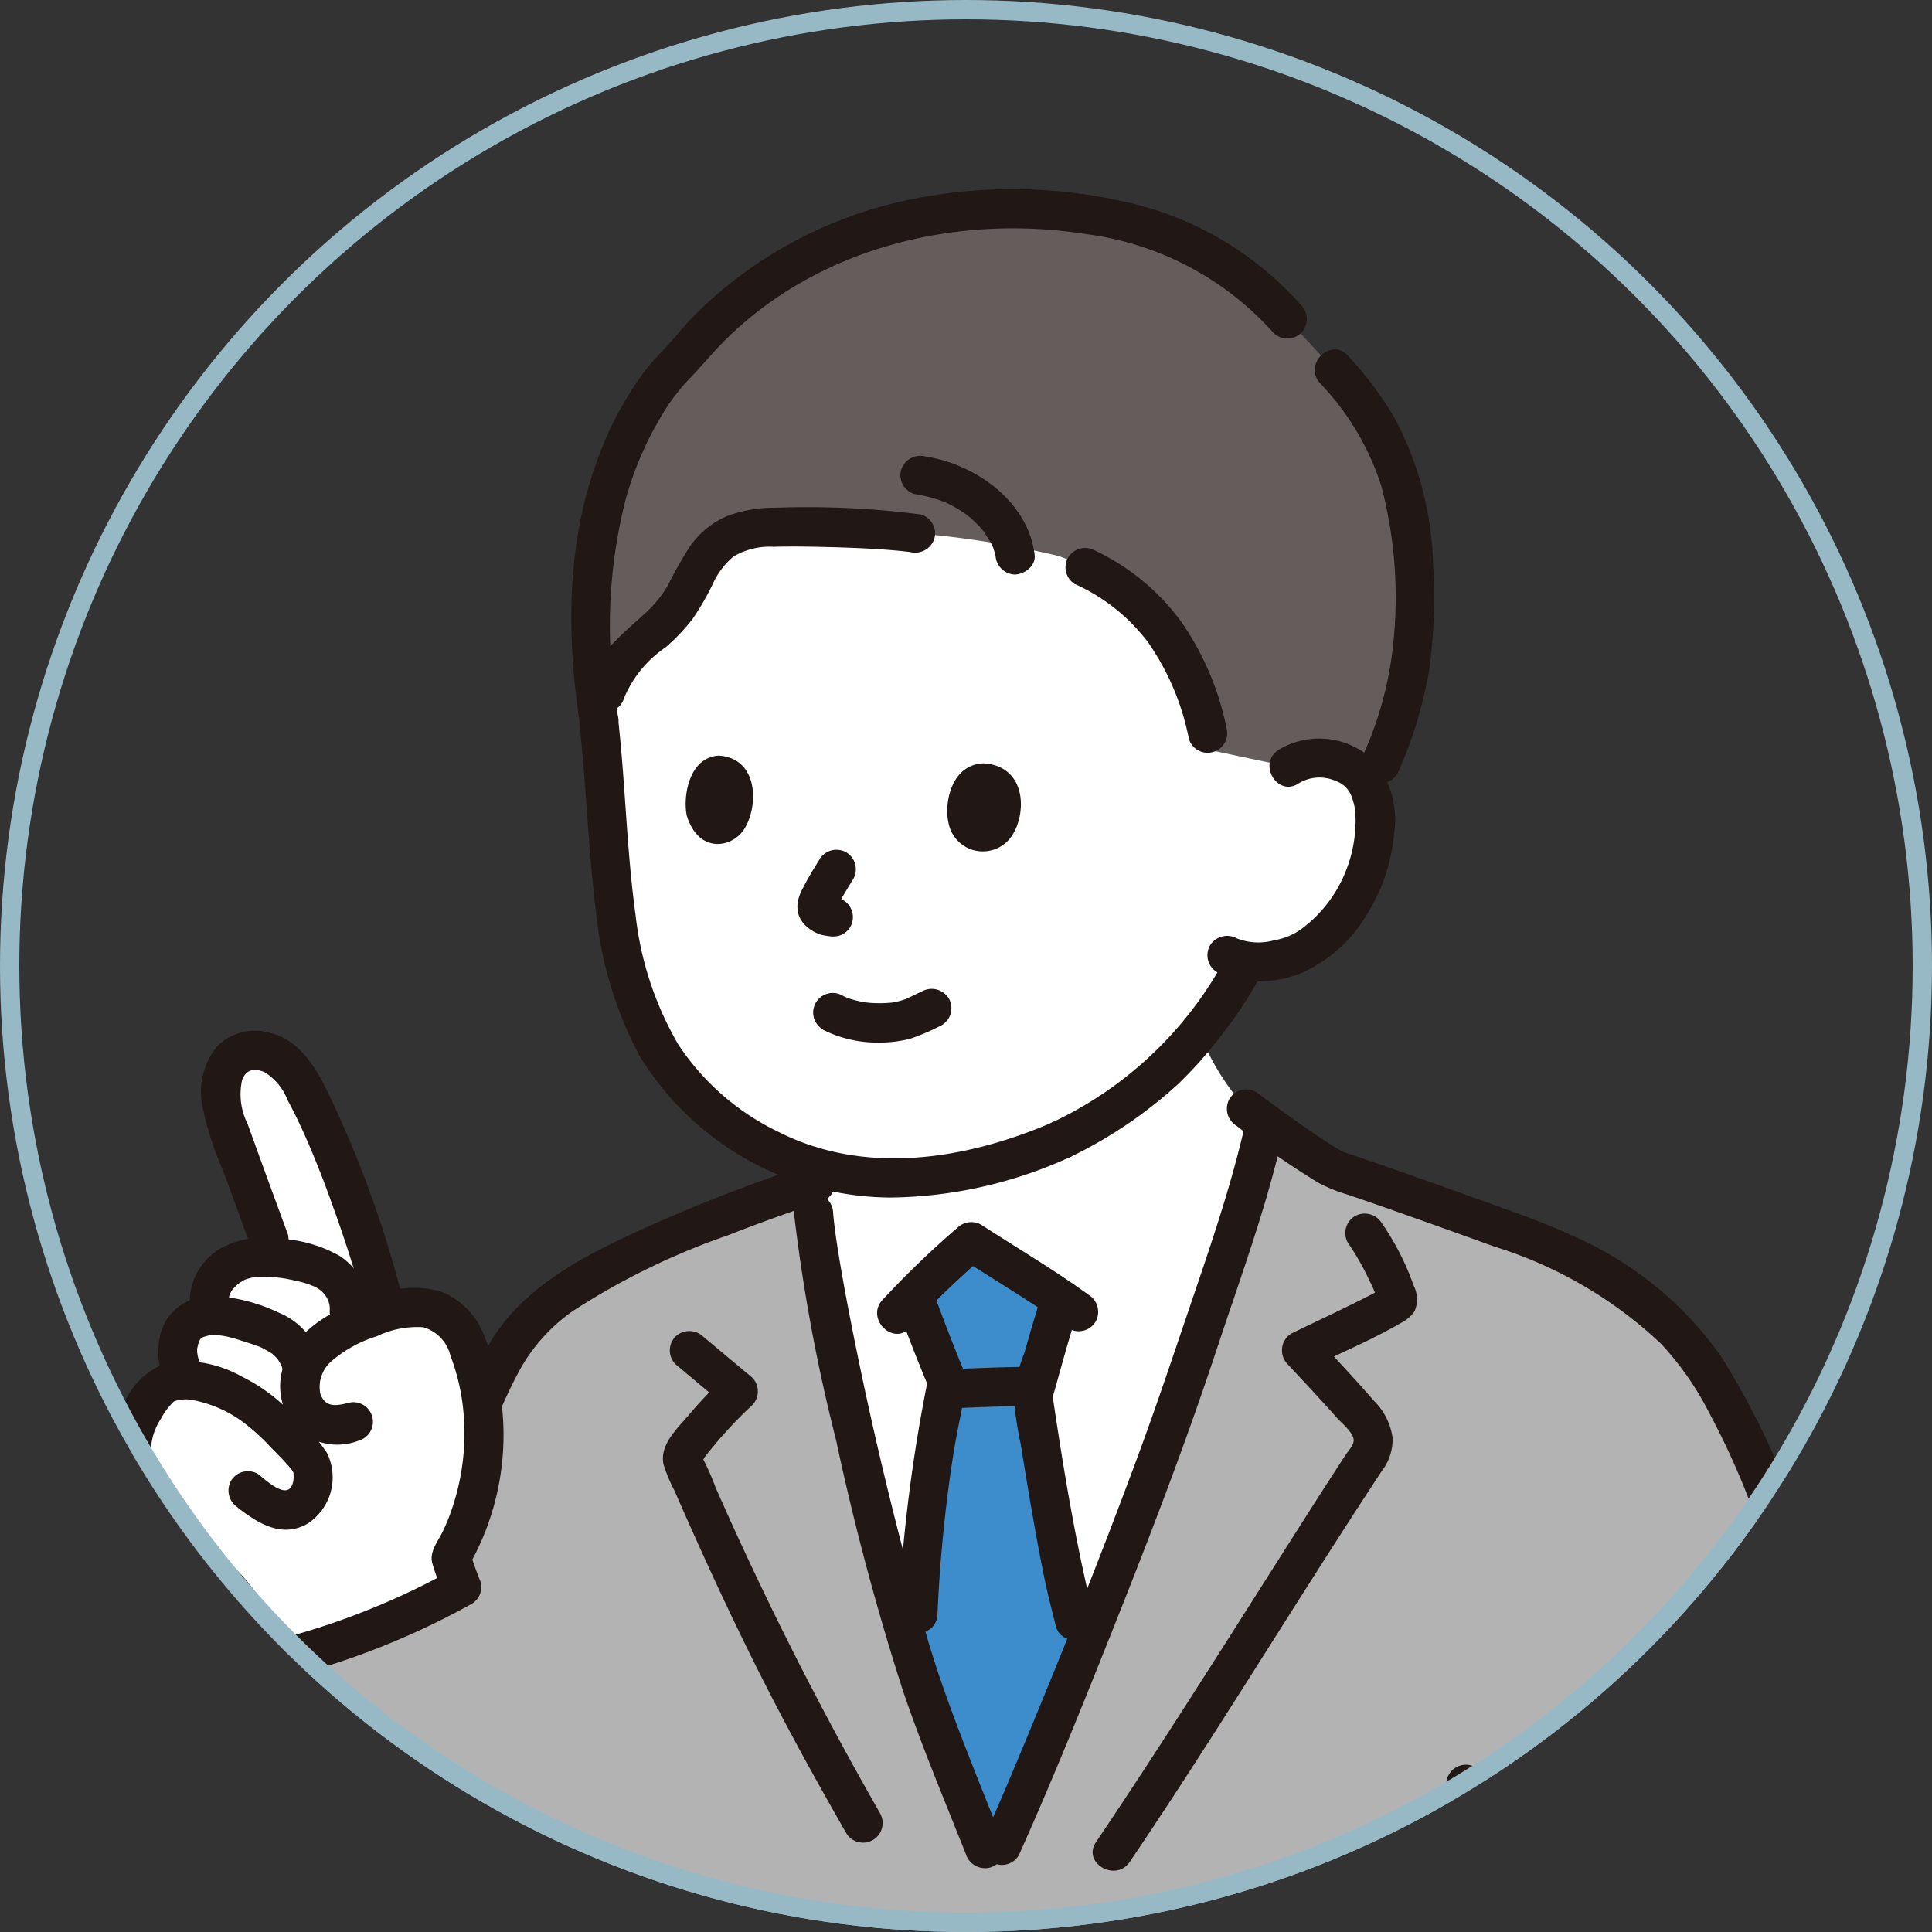
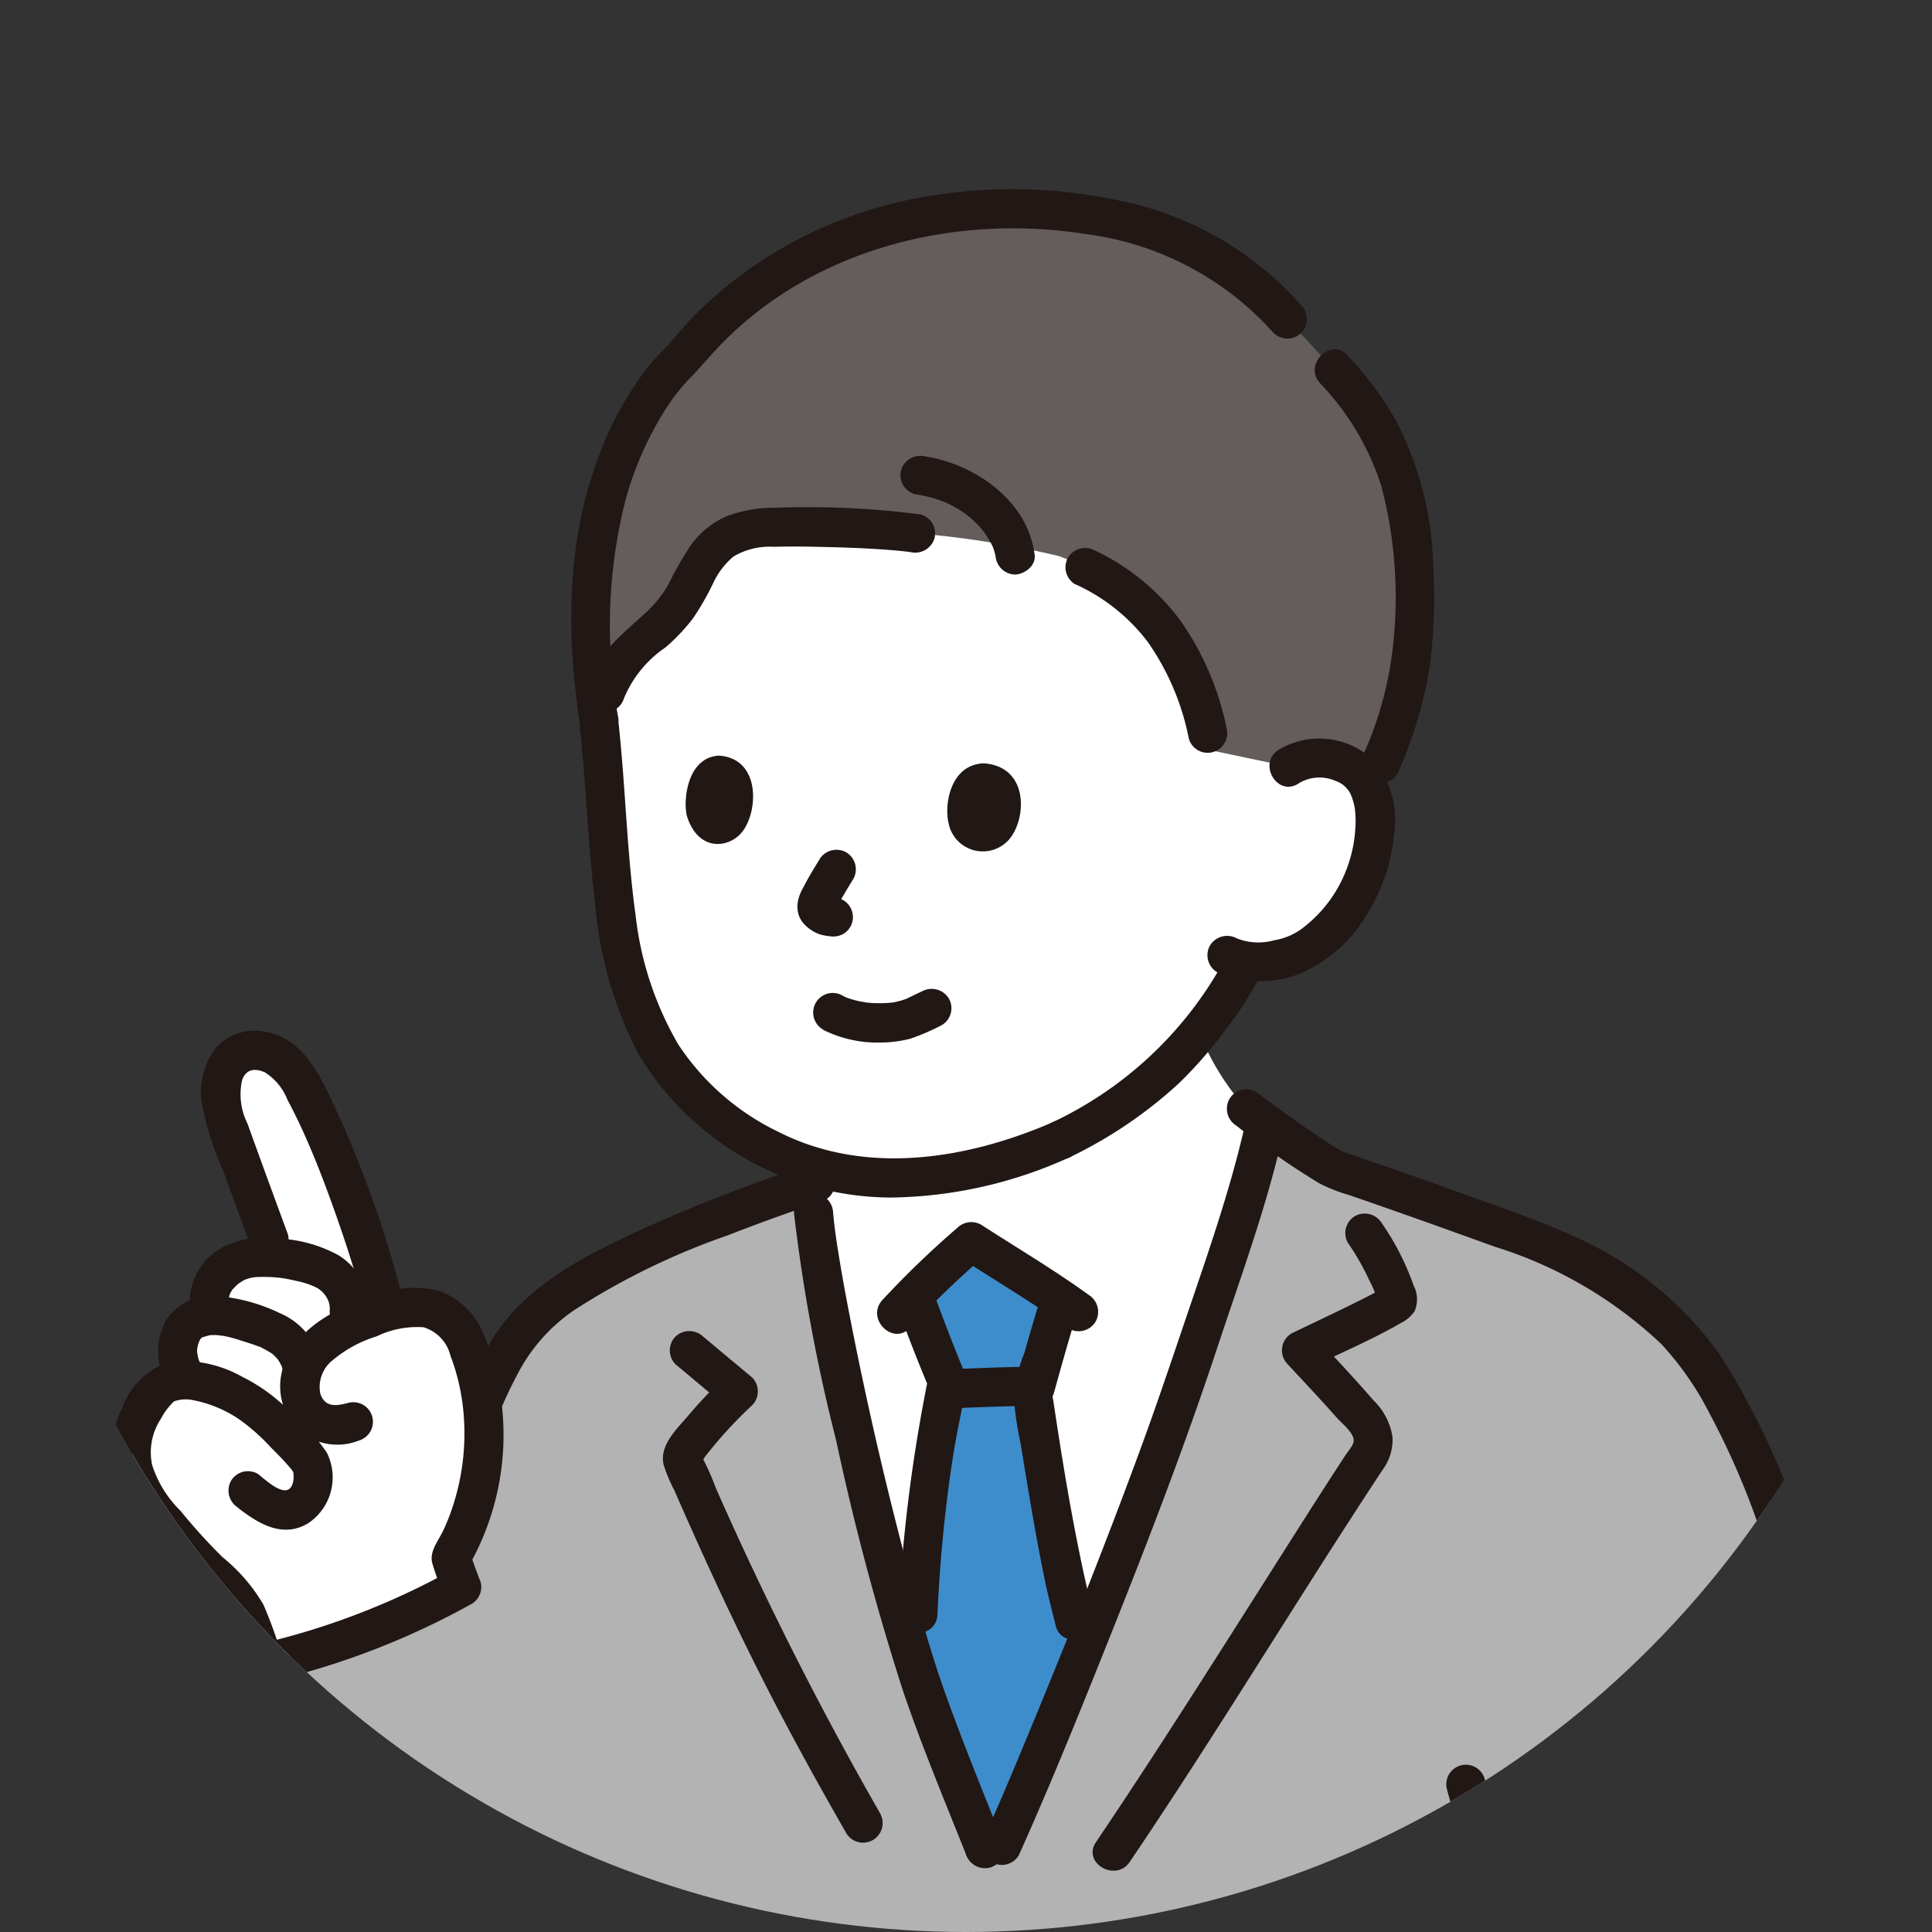
<svg xmlns="http://www.w3.org/2000/svg" width="100" height="100" viewBox="0 0 100 100">
  <rect x="0" y="0" width="100" height="100" fill="#333333" stroke="none" />
  <defs>
    <clipPath id="clip-path">
      <circle id="楕円形_480" data-name="楕円形 480" cx="50" cy="50" r="50" transform="translate(593 1096)" fill="none" stroke="#97b9c6" stroke-width="1" />
    </clipPath>
  </defs>
  <g id="グループ_11033" data-name="グループ 11033" transform="translate(-593 -1096)">
    <g id="マスクグループ_1103" data-name="マスクグループ 1103" clip-path="url(#clip-path)">
      <g id="_17015_color" data-name="17015_color" transform="translate(570.357 1105.793)">
        <path id="パス_46815" data-name="パス 46815" d="M155.561,70.519a26.425,26.425,0,0,1-5.467,1.714,19.945,19.945,0,0,1-1.983.224,14.509,14.509,0,0,1-10.981-3.725c-3.1-2.665-4.369-6.777-4.752-11.3-.221-2.607-.4-5.439-.7-8.273,0,0-2.81-12.295,16.319-12.295S167.343,51.2,167.343,51.2a2.864,2.864,0,0,1,2.079-.4,2.587,2.587,0,0,1,2.11,1.534,6.984,6.984,0,0,1-.513,5.134,7.5,7.5,0,0,1-2.916,3.263,5.458,5.458,0,0,1-2.964.534l-.23.449c-.341.668-1.139,1.833-1.139,1.833a24,24,0,0,1-2.75,3.268,23.152,23.152,0,0,1-5.461,3.707" transform="translate(-78.01 -21.311)" fill="#fff" />
        <path id="パス_46816" data-name="パス 46816" d="M170.518,109.153a26.424,26.424,0,0,1-5.467,1.714,19.947,19.947,0,0,1-1.983.224,15.106,15.106,0,0,1-5.642-.638l-.018-.006c.169,1.362.309,2.484.309,2.484.413,4.695,3.835,19.7,5.915,25.341.591,1.6,1.044,2.78,1.536,4.029.409,1.039.844,2.126,1.408,3.544l.894-.173c.428-.954,1.055-2.411,1.8-4.187,2.474-5.907,6.239-15.339,8.263-21.52a112.709,112.709,0,0,0,3.577-11.692c-.578-.422-.983-.725-.983-.725a13.062,13.062,0,0,1-2.4-3.847c-.4.392-.938.928-1.308,1.3q-.211.223-.436.443a23.152,23.152,0,0,1-5.461,3.707" transform="translate(-92.967 -59.944)" fill="#fff" />
        <path id="パス_46817" data-name="パス 46817" d="M174.118,160.523c-1.239-3.122-1.864-4.642-2.944-7.573-.193-.525-.4-1.13-.611-1.8a75.86,75.86,0,0,1,.86-10.655c.171-1.276.5-2.778.766-4.148-.449-1.072-1.214-3.02-1.635-4.207l-.1-.271c.983-1.013,1.857-1.8,2.971-2.771,1.086.709,2.987,1.854,4.634,2.979-.506,1.561-1.005,3.388-1.44,4.953.017.519,1.325,8.346,1.734,9.992l.7,2.823.13.522c-1.743,4.333-3.341,8.119-4.177,9.983Z" transform="translate(-100.51 -74.625)" fill="#3d8dcc" />
        <path id="パス_46818" data-name="パス 46818" d="M92.893,156.969c-1.587-4.187-2.966-8.819-4.174-13.058L100.161,130.9a27.724,27.724,0,0,1,2.11-4.684,10.953,10.953,0,0,1,3.314-3.186c3.061-1.941,8.576-4.076,12.3-5.317.073.851.127,1.472.127,1.472.413,4.695,3.835,19.7,5.915,25.341,1.08,2.931,1.7,4.45,2.944,7.573l.894-.173c1.852-4.124,7.43-17.668,10.063-25.707a111.354,111.354,0,0,0,3.572-11.695A29.4,29.4,0,0,0,145.162,117c2.8.933,6.372,2.227,9.178,3.241a20.8,20.8,0,0,1,8.444,5.186c2.164,2.269,4.325,6.979,5.915,11.967,3.4,10.666,5.621,21.989,5.62,27.081a24.53,24.53,0,0,1-.779,5.434,11.538,11.538,0,0,1-4.325,6.4c-4.044,3.024-10.549,5.555-14.089,6.728H126.278Z" transform="translate(-53.261 -66.198)" fill="#b3b3b3" />
        <path id="パス_46819" data-name="パス 46819" d="M202.432,273.8l-20.032-.91c1.632,5.2,3.176,10.127,4.243,13.535a2.379,2.379,0,0,1-1.176,2.824l-.239.124.341-.142c5.1-2.127,21.607-9.462,24.737-10.9l-1.927-5.573A13.671,13.671,0,0,1,202.432,273.8Z" transform="translate(-107.413 -157.665)" fill="#fff" />
        <path id="パス_46820" data-name="パス 46820" d="M197.434,262.913c-1.753,1.409-3.076,3.32-4.891,5.212-.261.272-1.329.984-2.152.349a1.871,1.871,0,0,1-.424-1.9c1.067-2.332,1.5-3.038,2.3-4.671-.966,1.018-1.719,1.871-2.864,3.027l-1.166,1.178-1.465,1.481-2.158,2.306c-1.194-3.813-2.727-8.7-4.275-13.631a38.6,38.6,0,0,1,4.344-5.24A7.73,7.73,0,0,1,189,249a10.645,10.645,0,0,1,2,.068q1.9.195,3.79.5c2.288.365,4.85.792,6.682-.756,2.371,2.1,4.524,6.241,5.713,10.107a9.363,9.363,0,0,0-1.23.717c-.265.181-1.116.935-1.4,1.088a19.41,19.41,0,0,1-6.983,2.158" transform="translate(-106.22 -143.82)" fill="#fff" />
        <path id="パス_46821" data-name="パス 46821" d="M284.978,254.275q3.188,0,6.377-.011l10.078-.016q1.278,0,2.556,0a1.013,1.013,0,0,0,0-2.025q-3.3,0-6.592.01l-10.019.016q-1.2,0-2.4,0A1.013,1.013,0,0,0,284.978,254.275Z" transform="translate(-166.142 -145.794)" fill="#211715" />
-         <path id="パス_46822" data-name="パス 46822" d="M5.665,254.28c3.41,0,6.82-.02,10.23-.029.58,0,1.16,0,1.74,0a1.013,1.013,0,0,0,0-2.025c-3.468,0-6.935.019-10.4.029-.522,0-1.045,0-1.567,0a1.013,1.013,0,0,0,0,2.025Z" transform="translate(-4.687 -145.795)" fill="#211715" />
        <path id="パス_46823" data-name="パス 46823" d="M224.843,181.645a71.78,71.78,0,0,0,8.6-3.471c3.074-1.485,6.352-3.233,8.439-6.014a16.335,16.335,0,0,0,2.76-8.118,29.747,29.747,0,0,0-.351-7.466,132.217,132.217,0,0,0-5.2-21.913,41.147,41.147,0,0,0-4.66-10.428,18.387,18.387,0,0,0-7.73-6.262c-1.652-.754-3.376-1.34-5.081-1.954-1.795-.646-3.591-1.287-5.4-1.906-.4-.136-.793-.276-1.193-.405-.237-.076-.171-.081-.059-.011-.077-.049-.169-.084-.249-.13-.422-.233-.822-.506-1.22-.774-.89-.6-1.761-1.232-2.626-1.869l-.5-.37a1.018,1.018,0,0,0-1.385.363,1.036,1.036,0,0,0,.363,1.385,43.78,43.78,0,0,0,4.249,2.957,8.3,8.3,0,0,0,1.515.611q1.255.426,2.5.867c1.706.6,3.409,1.213,5.109,1.827a22.073,22.073,0,0,1,8.6,5.019,15.641,15.641,0,0,1,2.49,3.563,40.528,40.528,0,0,1,2.236,4.948,108.366,108.366,0,0,1,3.488,11.449c.9,3.5,1.7,7.025,2.321,10.583.862,4.917,1.564,10.109-.478,14.845-1.3,3.011-3.972,4.791-6.751,6.315a61.078,61.078,0,0,1-8.611,3.809q-.855.309-1.719.6c-1.231.409-.7,2.365.538,1.953Z" transform="translate(-122.711 -63.827)" fill="#211715" />
        <path id="パス_46824" data-name="パス 46824" d="M230.568,234.95c2.079-.881,4.077-1.909,6.107-2.893a1.018,1.018,0,0,0,.363-1.385,1.038,1.038,0,0,0-1.385-.363c-2.03.983-4.028,2.011-6.107,2.892a1.016,1.016,0,0,0-.363,1.386A1.045,1.045,0,0,0,230.568,234.95Z" transform="translate(-134.376 -133.054)" fill="#211715" />
        <path id="パス_46825" data-name="パス 46825" d="M235.782,194.548l3.088,11.3a1.013,1.013,0,0,0,1.953-.538l-3.088-11.3A1.013,1.013,0,0,0,235.782,194.548Z" transform="translate(-138.247 -111.732)" fill="#211715" />
        <path id="パス_46826" data-name="パス 46826" d="M200.815,247.068c-1.439.918-3.225.714-4.833.468a44.556,44.556,0,0,0-6.041-.729c-4.113-.057-6.813,3.223-9.048,6.231a1.019,1.019,0,0,0,.363,1.385,1.036,1.036,0,0,0,1.385-.363,17.265,17.265,0,0,1,3.609-3.96,6.987,6.987,0,0,1,2.241-1.1,7.391,7.391,0,0,1,2.652-.084c1.879.186,3.732.539,5.606.755a7.668,7.668,0,0,0,5.088-.851c1.1-.7.081-2.453-1.022-1.749Z" transform="translate(-106.463 -142.665)" fill="#211715" />
        <path id="パス_46827" data-name="パス 46827" d="M186.586,264.494l-3.1,3.071A1.013,1.013,0,1,0,184.921,269l3.1-3.07a1.013,1.013,0,0,0-1.432-1.433Z" transform="translate(-107.871 -152.718)" fill="#211715" />
        <path id="パス_46828" data-name="パス 46828" d="M189.547,276.278c1.561-1.825,3.273-3.522,4.979-5.21a1.013,1.013,0,1,0-1.432-1.432c-1.708,1.688-3.418,3.385-4.979,5.21a1.013,1.013,0,1,0,1.432,1.432Z" transform="translate(-110.545 -155.69)" fill="#211715" />
-         <path id="パス_46829" data-name="パス 46829" d="M194.908,283.559c1.15-1.163,2.315-2.313,3.444-3.5,1-1.046,1.963-2.12,2.979-3.149a1.013,1.013,0,0,0-1.432-1.432c-1.015,1.029-1.983,2.1-2.979,3.149-1.128,1.184-2.293,2.334-3.444,3.5a1.013,1.013,0,1,0,1.432,1.432Z" transform="translate(-113.644 -159.069)" fill="#211715" />
        <path id="パス_46830" data-name="パス 46830" d="M219.807,276.339a22.116,22.116,0,0,0,6.011-1.577,9.339,9.339,0,0,0,2.254-1.3c.139-.112.276-.227.415-.34l.2-.166c.13-.1-.113.08-.016.014a10.755,10.755,0,0,1,1.262-.739,1.013,1.013,0,1,0-1.022-1.749,10.5,10.5,0,0,0-1.949,1.282,7.287,7.287,0,0,1-.6.476,9.4,9.4,0,0,1-1.236.625,18.722,18.722,0,0,1-5.317,1.446,1.046,1.046,0,0,0-1.013,1.013,1.018,1.018,0,0,0,1.013,1.013Z" transform="translate(-128.452 -156.272)" fill="#211715" />
        <path id="パス_46831" data-name="パス 46831" d="M227.18,247.191a14.6,14.6,0,0,1,3.765,4.964,28.914,28.914,0,0,1,2.532,6.751c.3,1.266,2.256.731,1.953-.538a31.026,31.026,0,0,0-2.816-7.384,16.359,16.359,0,0,0-4.412-5.542,1.019,1.019,0,0,0-1.385.363,1.037,1.037,0,0,0,.363,1.386Z" transform="translate(-133.012 -141.797)" fill="#211715" />
        <path id="パス_46832" data-name="パス 46832" d="M202.752,279.431c-.414.827-.844,1.646-1.249,2.475a17.263,17.263,0,0,0-.857,1.85,2.935,2.935,0,0,0-.014,1.646,2.313,2.313,0,0,0,3.165,1.565,8.225,8.225,0,0,0,2.847-2.62,25.823,25.823,0,0,1,3.176-3.3,1.02,1.02,0,0,0,0-1.432,1.037,1.037,0,0,0-1.435,0c-1.866,1.519-3.228,3.526-4.907,5.228-.027.027-.171.137-.057.055s-.132.078-.16.094c-.047.027-.241.113-.092.056-.059.023-.3.092-.246.084a.247.247,0,0,1-.257-.046c.1.057-.057-.1.034.042a1.506,1.506,0,0,1-.089-.157c.047.093.019.065,0-.016s-.049-.181-.065-.273c.033.192.007-.072,0-.137,0-.042.008-.084,0-.127,0,.022-.05.169-.011.075.013-.031.013-.072.024-.1.05-.149-.046.091.032-.075.224-.477.445-.955.675-1.429.4-.815.82-1.618,1.226-2.428a1.038,1.038,0,0,0-.363-1.386,1.022,1.022,0,0,0-1.385.363Z" transform="translate(-117.888 -161.239)" fill="#211715" />
        <path id="パス_46833" data-name="パス 46833" d="M188.8,296.465c3.3-1.38,6.579-2.827,9.856-4.27q5.676-2.5,11.337-5.026c1.266-.565,2.528-1.128,3.787-1.706a1.021,1.021,0,0,0,.363-1.386,1.036,1.036,0,0,0-1.386-.363c-6.6,3.032-13.269,5.938-19.932,8.838q-1.339.582-2.679,1.16l-1.122.48-.321.136-.442.185a1.046,1.046,0,0,0-.707,1.246A1.019,1.019,0,0,0,188.8,296.465Z" transform="translate(-110.375 -163.924)" fill="#211715" />
        <path id="パス_46834" data-name="パス 46834" d="M28.921,216.316c12.992.216,42.648.283,53.237.354a3.709,3.709,0,0,1,3.514,2.591c2.52,7.969,8.186,26.01,10.852,34.539a2.377,2.377,0,0,1-2.279,3.087c-11.475-.042-42.39-.151-54.277-.392a2.371,2.371,0,0,1-2.221-1.672c-2.344-7.58-8.363-26.681-11.136-35.407a2.379,2.379,0,0,1,2.309-3.1Z" transform="translate(-17.296 -125.04)" fill="#fff" />
        <path id="パス_46835" data-name="パス 46835" d="M27.549,215.939c6.068.1,12.136.139,18.2.178q10.633.068,21.267.108l8.945.042,3.494.019c1.295.008,2.625-.07,3.481,1.106a6.323,6.323,0,0,1,.74,1.874l.6,1.89q.711,2.256,1.422,4.512,1.651,5.242,3.3,10.486,1.623,5.166,3.243,10.334.683,2.179,1.365,4.359c.327,1.047,1.288,2.862-.137,3.514a3.949,3.949,0,0,1-1.615.122l-1.677-.006-3.87-.015q-4.626-.018-9.252-.039Q66.528,254.376,56,254.3c-5.692-.044-11.386-.087-17.077-.2a1.524,1.524,0,0,1-1.526-.8,13.567,13.567,0,0,1-.506-1.613q-.609-1.963-1.224-3.924-1.531-4.9-3.074-9.8-3.028-9.628-6.076-19.25a3.166,3.166,0,0,1-.327-1.789,1.387,1.387,0,0,1,1.355-.985,1.013,1.013,0,0,0,0-2.025,3.432,3.432,0,0,0-3.357,4.1,19.9,19.9,0,0,0,.6,1.949l.663,2.092q1.584,5,3.161,10.006,3.125,9.913,6.223,19.835c.464,1.5.78,3.149,2.347,3.887,1.184.558,2.76.362,4.047.382q4.333.068,8.666.1,10.7.1,21.408.15,9.48.049,18.961.082l1.709.006a5.57,5.57,0,0,0,2.144-.237,3.434,3.434,0,0,0,2.017-2.194,4.308,4.308,0,0,0-.223-2.621q-1.463-4.676-2.93-9.351-3.3-10.521-6.614-21.038a33.153,33.153,0,0,0-1.356-4.125,4.888,4.888,0,0,0-4.613-2.676q-3.784-.024-7.568-.039l-21.011-.1c-6.832-.038-13.665-.078-20.5-.161q-1.889-.023-3.777-.053A1.014,1.014,0,0,0,27.549,215.939Z" transform="translate(-15.924 -123.651)" fill="#211715" />
        <path id="パス_46836" data-name="パス 46836" d="M86.342,183.1c1.253,4.394,2.559,8.781,4.174,13.058a1.041,1.041,0,0,0,1.246.708,1.021,1.021,0,0,0,.707-1.246c-1.612-4.277-2.92-8.664-4.172-13.058a1.014,1.014,0,0,0-1.953.539Z" transform="translate(-51.863 -105.115)" fill="#211715" />
        <path id="パス_46846" data-name="パス 46846" d="M169.287,10.711c3.115,3.39,4.466,6.733,4.105,13.829a20.971,20.971,0,0,1-2.269,7.864,2.587,2.587,0,0,0-2.11-1.532,2.864,2.864,0,0,0-2.079.4l-3.982-.838-.2-.886a15.137,15.137,0,0,0-1.435-4.018,10.373,10.373,0,0,0-4.918-4.58s-.922-.431-1.365-.581a49.826,49.826,0,0,0-7.406-1.176,59.586,59.586,0,0,0-7.359-.31,4.691,4.691,0,0,0-2.645.689c-1.008.717-1.441,2-2.083,3.068-1.114,1.86-3.438,2.681-3.981,4.82l-.509.032a33.312,33.312,0,0,1-.211-4.908c.052-5.16,2.249-10.28,4.84-12.562a19.677,19.677,0,0,1,4.006-3.755,22.517,22.517,0,0,1,13.845-3.84c4.875.19,9.777,1.5,13.341,5.678Z" transform="translate(-77.602 -1.385)" fill="#645d5c" />
        <path id="パス_46847" data-name="パス 46847" d="M219.137,19.814a16.946,16.946,0,0,1,4.852,9.026,17.719,17.719,0,0,1,.425,5.447c-.157,1.963-.367,6.583-1.86,9.033" transform="translate(-128.649 -11.453)" fill="none" />
        <path id="パス_46848" data-name="パス 46848" d="M165.041,8.211a19.714,19.714,0,0,0-13.046-4c-6.74.253-12.191,2.785-15.876,7.016a20.717,20.717,0,0,0-4.3,9.2,32.974,32.974,0,0,0,.087,11.318" transform="translate(-77.918 -2.419)" fill="none" />
        <path id="パス_46849" data-name="パス 46849" d="M174.611,73.509c-.226-.928.082-3.009,1.814-3.084,2.279.15,2.248,2.688,1.41,3.832A1.806,1.806,0,0,1,174.611,73.509Z" transform="translate(-102.873 -40.709)" fill="#211715" />
        <path id="パス_46850" data-name="パス 46850" d="M142.508,72.581c-.2-.928.084-3.019,1.671-3.1,2.085.145,2.052,2.691,1.281,3.84C144.83,74.265,143.116,74.565,142.508,72.581Z" transform="translate(-84.32 -40.164)" fill="#211715" />
        <path id="パス_46851" data-name="パス 46851" d="M157.315,81.523c-.3.482-.6.973-.856,1.48a2.331,2.331,0,0,0-.258.651,1.515,1.515,0,0,0,.018.706,1.338,1.338,0,0,0,.38.6,2.022,2.022,0,0,0,.783.464,3.313,3.313,0,0,0,.6.093l-.269-.036a.231.231,0,0,1,.045.007,1.1,1.1,0,0,0,.78-.1A1.013,1.013,0,0,0,158.9,84a.986.986,0,0,0-.605-.464c-.152-.026-.305-.042-.459-.06l.269.036a1.08,1.08,0,0,1-.246-.061l.242.1a.98.98,0,0,1-.214-.127l.2.158a1.122,1.122,0,0,1-.153-.15l.158.205a.287.287,0,0,1-.032-.059l.1.242a.307.307,0,0,1-.017-.064l.036.269a.606.606,0,0,1,0-.1l-.036.269a.941.941,0,0,1,.061-.216l-.1.242a8.709,8.709,0,0,1,.474-.881q.232-.4.478-.792a1.022,1.022,0,0,0-.363-1.386,1.034,1.034,0,0,0-1.386.363Z" transform="translate(-92.25 -46.838)" fill="#211715" />
        <path id="パス_46852" data-name="パス 46852" d="M211.163,69.714a2.063,2.063,0,0,1,1.924-.138,1.336,1.336,0,0,1,.825.787q.058.127,0-.009.042.119.079.242a3.268,3.268,0,0,1,.093.392,5.19,5.19,0,0,1,.03,1.021,6.977,6.977,0,0,1-.46,2.148,6.874,6.874,0,0,1-2.182,2.969,3.326,3.326,0,0,1-1.566.7,3.038,3.038,0,0,1-1.927-.1,1.04,1.04,0,0,0-1.386.363,1.022,1.022,0,0,0,.363,1.386,5.512,5.512,0,0,0,4.411.019,7.369,7.369,0,0,0,3.359-3.034,9.333,9.333,0,0,0,1.384-4.073,4.889,4.889,0,0,0-.973-3.8,4.077,4.077,0,0,0-4.994-.62c-1.1.693-.084,2.447,1.022,1.749Z" transform="translate(-121.318 -38.949)" fill="#211715" />
        <path id="パス_46853" data-name="パス 46853" d="M158.628,100.219a6.292,6.292,0,0,0,3.007.659,6.155,6.155,0,0,0,1.513-.2,11.343,11.343,0,0,0,1.622-.7,1.016,1.016,0,0,0,.363-1.386,1.043,1.043,0,0,0-1.386-.363c-.222.1-.438.211-.657.314l-.159.075c-.243.114.112-.032-.028.011-.087.027-.173.06-.261.084s-.18.047-.271.066l-.141.027c-.029,0-.2.029-.047.009s-.022,0-.051,0l-.151.013q-.173.012-.346.014c-.208,0-.416,0-.623-.022l-.155-.015c-.171-.016.033-.011.038.007a1.887,1.887,0,0,0-.3-.051,5.124,5.124,0,0,1-.6-.157l-.132-.046c-.035-.013-.176-.042-.037-.011s.011.005-.03-.016-.095-.047-.142-.072a1.013,1.013,0,1,0-1.022,1.749Z" transform="translate(-93.382 -56.71)" fill="#211715" />
        <path id="パス_46854" data-name="パス 46854" d="M187.607,104.03a23.094,23.094,0,0,0,5.586-3.791,21.872,21.872,0,0,0,2.413-2.766,18.664,18.664,0,0,0,1.713-2.616c.6-1.154-1.144-2.179-1.749-1.022a19.644,19.644,0,0,1-8.985,8.445,1.022,1.022,0,0,0-.363,1.385,1.033,1.033,0,0,0,1.386.363Z" transform="translate(-109.544 -53.948)" fill="#211715" />
        <path id="パス_46855" data-name="パス 46855" d="M129.48,64.615c.333,3.153.436,6.334.826,9.479a20.168,20.168,0,0,0,2.242,7.494,15.331,15.331,0,0,0,13.008,7.37,22.917,22.917,0,0,0,9.33-2.11,1.019,1.019,0,0,0,.363-1.385,1.04,1.04,0,0,0-1.386-.363c-4.437,1.9-9.642,2.727-14.11.456a12.9,12.9,0,0,1-5.18-4.523,17.047,17.047,0,0,1-2.21-6.7c-.446-3.217-.517-6.49-.858-9.72a1.042,1.042,0,0,0-1.013-1.013,1.019,1.019,0,0,0-1.013,1.013Z" transform="translate(-76.823 -36.766)" fill="#211715" />
        <path id="パス_46856" data-name="パス 46856" d="M166.207,6.008A17.015,17.015,0,0,0,156.84.6a26.222,26.222,0,0,0-11.221.009,22.161,22.161,0,0,0-9.739,4.908,18.687,18.687,0,0,0-2.025,2.065c-.516.625-1.114,1.167-1.611,1.814a17.6,17.6,0,0,0-2.508,4.74c-1.59,4.37-1.545,9.125-.848,13.669a1.02,1.02,0,0,0,1.246.707,1.038,1.038,0,0,0,.707-1.246,26.46,26.46,0,0,1,.41-11.246,17.461,17.461,0,0,1,2.061-4.642A10.088,10.088,0,0,1,134.552,9.8c.6-.618,1.144-1.285,1.752-1.9,4.852-4.884,12.051-6.633,18.746-5.579a15.7,15.7,0,0,1,9.725,5.117,1.022,1.022,0,0,0,1.432,0,1.033,1.033,0,0,0,0-1.432Z" transform="translate(-76.214 0)" fill="#211715" />
        <path id="パス_46857" data-name="パス 46857" d="M223.906,41.606a22.215,22.215,0,0,0,1.646-5.4,27.268,27.268,0,0,0,.2-5.345,17.052,17.052,0,0,0-1.98-7.629,18.127,18.127,0,0,0-2.442-3.266c-.881-.964-2.311.471-1.432,1.432a13.78,13.78,0,0,1,3.168,5.312,22.643,22.643,0,0,1,.608,8.279,18.477,18.477,0,0,1-1.519,5.593,1.047,1.047,0,0,0,.363,1.385,1.019,1.019,0,0,0,1.386-.363Z" transform="translate(-128.929 -11.357)" fill="#211715" />
        <path id="パス_46858" data-name="パス 46858" d="M147.524,39.381a45.57,45.57,0,0,0-7.553-.348,6.84,6.84,0,0,0-2.508.445,4.491,4.491,0,0,0-1.933,1.623,22.454,22.454,0,0,0-1.12,1.988,6.187,6.187,0,0,1-1.26,1.5c-1.208,1.107-2.484,2.108-2.941,3.761a1.013,1.013,0,0,0,1.953.538,5.944,5.944,0,0,1,2.155-2.632,10.069,10.069,0,0,0,1.4-1.477,13.727,13.727,0,0,0,1.037-1.795,4,4,0,0,1,1.079-1.43,3.666,3.666,0,0,1,2.062-.5c1.042-.029,2.087-.006,3.128.022.73.02,1.461.049,2.19.094.338.021.675.045,1.013.075.162.015.325.031.487.049l.171.02c.2.024-.223-.034.1.014a1.046,1.046,0,0,0,1.246-.707A1.019,1.019,0,0,0,147.524,39.381Z" transform="translate(-77.22 -22.545)" fill="#211715" />
        <path id="パス_46859" data-name="パス 46859" d="M189.549,45.873a9.734,9.734,0,0,1,3.767,3,13.145,13.145,0,0,1,2.119,5,1.013,1.013,0,0,0,1.953-.538,14.731,14.731,0,0,0-2.394-5.58,11.758,11.758,0,0,0-4.423-3.626,1.04,1.04,0,0,0-1.386.363,1.022,1.022,0,0,0,.363,1.386Z" transform="translate(-111.257 -25.43)" fill="#211715" />
        <path id="パス_46860" data-name="パス 46860" d="M175.749,37.835c-.333-2.777-3.064-4.7-5.665-5.1a1.04,1.04,0,0,0-1.246.707,1.025,1.025,0,0,0,.707,1.246,7.412,7.412,0,0,1,1.119.258c.159.051.315.109.471.169q.154.063-.05-.022l.124.057q.092.042.182.089a6.138,6.138,0,0,1,.822.5c.068.049.169.182-.01-.011a2.215,2.215,0,0,0,.185.151q.154.132.3.274t.268.283c.048.054.094.108.14.164s.132.211-.029-.04c.134.208.281.4.4.62.05.093.093.189.14.283.078.159-.1-.262-.028-.064.016.045.034.09.049.135q.042.127.077.261c.026.107.072.473.02.042a1.038,1.038,0,0,0,1.013,1.013c.495-.022,1.08-.449,1.013-1.013Z" transform="translate(-99.554 -18.904)" fill="#211715" />
        <path id="パス_46861" data-name="パス 46861" d="M168.323,135.2c.506,1.416,1.055,2.819,1.635,4.207v-.538a82.645,82.645,0,0,0-1.561,12.311c-.057,1.3,1.969,1.3,2.025,0a74.2,74.2,0,0,1,.787-8.068c.122-.794.278-1.581.435-2.368.082-.413.174-.827.247-1.242a1.756,1.756,0,0,0-.176-1.1c-.5-1.235-.992-2.479-1.441-3.736a1.038,1.038,0,0,0-1.246-.707,1.021,1.021,0,0,0-.707,1.246Z" transform="translate(-99.255 -77.412)" fill="#211715" />
        <path id="パス_46862" data-name="パス 46862" d="M184.154,134.551c-.324,1.007-.62,2.022-.906,3.038a8.429,8.429,0,0,0-.561,2.279,19.042,19.042,0,0,0,.367,2.458c.38,2.334.762,4.673,1.238,6.99.165.8.376,1.6.573,2.4.312,1.266,2.265.729,1.953-.538-.92-3.729-1.545-7.527-2.11-11.325.046.31-.013.071,0-.062-.014.18.136-.37.16-.457q.127-.461.257-.922c.311-1.112.633-2.222.985-3.321.4-1.243-1.554-1.776-1.953-.538Z" transform="translate(-107.579 -77.368)" fill="#211715" />
        <path id="パス_46863" data-name="パス 46863" d="M173.727,146.607c1.172-.046,2.345-.095,3.518-.116a1.013,1.013,0,0,0,0-2.025c-1.173.021-2.346.07-3.518.116a1.013,1.013,0,0,0,0,2.025Z" transform="translate(-101.814 -83.508)" fill="#211715" />
        <path id="パス_46864" data-name="パス 46864" d="M205.589,127.183a12.886,12.886,0,0,1,1.119,1.968,4.968,4.968,0,0,1,.481,1.319v-.538q.419-.574.214-.389.241-.18.108-.089a.964.964,0,0,0-.145.089c-.161.1-.328.184-.494.272-.453.239-.913.464-1.373.69-.942.461-1.891.907-2.835,1.363a1.023,1.023,0,0,0-.2,1.59c.858.923,1.723,1.841,2.559,2.785.248.28.844.743.862,1.149.011.248-.275.549-.41.752-.857,1.308-1.7,2.627-2.537,3.946-2.2,3.458-4.385,6.924-6.609,10.366-1.243,1.924-2.5,3.84-3.782,5.739-.733,1.082,1.022,2.1,1.749,1.022,4.5-6.654,8.64-13.545,13.06-20.254a2.622,2.622,0,0,0,.538-1.726,3.333,3.333,0,0,0-.979-1.9c-.979-1.13-2-2.217-3.021-3.312l-.205,1.591c1.549-.749,3.155-1.427,4.644-2.292a1.824,1.824,0,0,0,.7-.6,1.547,1.547,0,0,0-.04-1.324,13.639,13.639,0,0,0-1.656-3.244,1.04,1.04,0,0,0-1.386-.363A1.022,1.022,0,0,0,205.589,127.183Z" transform="translate(-113.175 -72.642)" fill="#211715" />
        <path id="パス_46865" data-name="パス 46865" d="M150.929,165.064a179.683,179.683,0,0,1-8.523-16.874,13.117,13.117,0,0,0-.643-1.465c-.042-.07-.1-.36-.093-.05.005.275.094,0,.183-.111q.23-.292.467-.578a22.242,22.242,0,0,1,1.968-2.079,1.019,1.019,0,0,0,0-1.432l-2.537-2.121a1.041,1.041,0,0,0-1.432,0,1.021,1.021,0,0,0,0,1.432l2.536,2.121v-1.432a22.007,22.007,0,0,0-1.85,1.941c-.6.708-1.533,1.551-1.3,2.571a7.921,7.921,0,0,0,.552,1.32q.315.72.633,1.437.561,1.263,1.136,2.519c1.363,2.974,2.8,5.911,4.351,8.794.907,1.692,1.846,3.366,2.8,5.031a1.014,1.014,0,0,0,1.749-1.022Z" transform="translate(-82.713 -80.966)" fill="#211715" />
        <path id="パス_46866" data-name="パス 46866" d="M155.74,124.183a89.867,89.867,0,0,0,2.179,11.756,132.3,132.3,0,0,0,3.449,12.935c.97,2.872,2.149,5.676,3.267,8.491a1.043,1.043,0,0,0,1.246.707,1.019,1.019,0,0,0,.708-1.246c-1.041-2.621-2.113-5.232-3.059-7.891-.637-1.79-1.155-3.623-1.653-5.455q-1.865-6.86-3.23-13.852c-.208-1.066-.406-2.135-.58-3.207-.072-.44-.139-.881-.2-1.322.028.205,0-.014-.011-.095s-.022-.178-.032-.268q-.032-.277-.057-.555a1.04,1.04,0,0,0-1.013-1.013,1.021,1.021,0,0,0-1.013,1.013Z" transform="translate(-92.002 -71.198)" fill="#211715" />
        <path id="パス_46867" data-name="パス 46867" d="M192.405,114.345c-.763,3.276-1.875,6.444-2.954,9.625-.808,2.383-1.608,4.766-2.479,7.127-1.8,4.876-3.722,9.708-5.712,14.509-.745,1.8-1.443,3.471-2.257,5.286a1.044,1.044,0,0,0,.363,1.386,1.021,1.021,0,0,0,1.386-.363c1.718-3.829,3.288-7.729,4.841-11.627,1.919-4.814,3.783-9.656,5.409-14.578,1.186-3.59,2.5-7.137,3.356-10.825.3-1.268-1.657-1.81-1.953-.539Z" transform="translate(-105.376 -65.678)" fill="#211715" />
        <path id="パス_46868" data-name="パス 46868" d="M167.652,132.173a48.412,48.412,0,0,1,3.882-3.739l-1.227.158c1.857,1.208,3.766,2.329,5.56,3.629a1.021,1.021,0,0,0,1.386-.363,1.036,1.036,0,0,0-.363-1.386c-1.794-1.3-3.7-2.422-5.561-3.629A1.034,1.034,0,0,0,170.1,127a48.335,48.335,0,0,0-3.882,3.739C165.339,131.7,166.769,133.135,167.652,132.173Z" transform="translate(-97.901 -73.245)" fill="#211715" />
        <path id="パス_46869" data-name="パス 46869" d="M115.4,134a24,24,0,0,1,1.606-3.734,9.078,9.078,0,0,1,2.809-3.165,36.892,36.892,0,0,1,8.023-3.92q2.4-.939,4.845-1.748c1.232-.407.7-2.363-.538-1.953a85.2,85.2,0,0,0-9.283,3.633c-2.836,1.322-5.8,2.928-7.4,5.748a25.325,25.325,0,0,0-2.019,4.6c-.4,1.243,1.552,1.775,1.953.538Z" transform="translate(-67.524 -69.034)" fill="#211715" />
        <path id="パス_46870" data-name="パス 46870" d="M92.656,124.012a12.849,12.849,0,0,1-1.73,8.091,5.571,5.571,0,0,1,.519,1.954l.03.151c-2.743.98-7.178,2.264-10.316,3.193l-.18-.844a4.41,4.41,0,0,0-.645-1.941,10.482,10.482,0,0,0-1.776-1.952,40.263,40.263,0,0,1-3.141-3.534,4.654,4.654,0,0,1-.834-3.159,5.246,5.246,0,0,1,1.338-2.818,1.881,1.881,0,0,1,1.489-.438l-.077-.154a2.377,2.377,0,0,1-.351-1.963,1.529,1.529,0,0,1,1.459-1.213,1.731,1.731,0,0,1,.428-.019,1.616,1.616,0,0,1,.316-2.223,2.606,2.606,0,0,1,1.711-.768,7.069,7.069,0,0,1,1.1.012l-.366-.956q-1.028-2.814-2.053-5.628a7.656,7.656,0,0,1-.414-1.414,2.862,2.862,0,0,1,.531-2.27,1.863,1.863,0,0,1,2.114-.266,3.612,3.612,0,0,1,1.629,1.8,58.086,58.086,0,0,1,4.06,10.811l.193.749a3.579,3.579,0,0,1,2.959.1,3.825,3.825,0,0,1,1.415,2.1A12.4,12.4,0,0,1,92.656,124.012Z" transform="translate(-45.065 -61.072)" fill="#fff" />
        <path id="パス_46871" data-name="パス 46871" d="M87.5,113.76c-.7-1.9-1.4-3.808-2.085-5.715a3.4,3.4,0,0,1-.285-2.259c.2-.56.63-.639,1.167-.413a2.941,2.941,0,0,1,1.186,1.439c.3.555.577,1.125.837,1.7.62,1.376,1.156,2.791,1.658,4.214.535,1.515,1.032,3.047,1.435,4.6a1.013,1.013,0,0,0,1.953-.538,56.875,56.875,0,0,0-3.474-9.686c-.708-1.519-1.547-3.349-3.338-3.77a2.727,2.727,0,0,0-2.73.722,3.755,3.755,0,0,0-.792,2.844,16.206,16.206,0,0,0,1.133,3.612q.69,1.892,1.381,3.784a1.04,1.04,0,0,0,1.246.707,1.021,1.021,0,0,0,.708-1.246Z" transform="translate(-49.957 -59.669)" fill="#211715" />
        <path id="パス_46872" data-name="パス 46872" d="M78.56,146.148c1.061.817,2.3,1.6,3.632.818a2.859,2.859,0,0,0,.984-3.658,10.344,10.344,0,0,0-1.881-2.1,9.072,9.072,0,0,0-2.508-1.837,6.216,6.216,0,0,0-3.738-.771,3.822,3.822,0,0,0-2.478,2.42,5.088,5.088,0,0,0-.323,3.76,9.752,9.752,0,0,0,2.1,3.2c.954,1.148,2.041,2.134,3.063,3.215a7.6,7.6,0,0,1,1.5,3.267,1.036,1.036,0,0,0,1.246.707,40.24,40.24,0,0,0,10.51-4.039,1.018,1.018,0,0,0,.464-1.144c-.205-.5-.38-1.013-.556-1.519l-.1.78a13.688,13.688,0,0,0,.791-12.124,3.887,3.887,0,0,0-2.239-2.176,5.09,5.09,0,0,0-3.064.122c-1.98.6-4.195,1.565-4.988,3.632a3.22,3.22,0,0,0,.537,3.237,3.034,3.034,0,0,0,3.318.738,1.013,1.013,0,0,0-.538-1.953c-.628.165-1.2.253-1.454-.464a1.761,1.761,0,0,1,.646-1.75,6.5,6.5,0,0,1,2.27-1.229,4.817,4.817,0,0,1,2.417-.47,2.032,2.032,0,0,1,1.4,1.472,10.992,10.992,0,0,1,.63,2.518,12.1,12.1,0,0,1-.506,5.27,10.422,10.422,0,0,1-.516,1.3c-.243.506-.7,1.043-.553,1.633a10.993,10.993,0,0,0,.557,1.519l.464-1.144a38.255,38.255,0,0,1-10.021,3.839l1.246.707a22.35,22.35,0,0,0-.978-2.752,9.052,9.052,0,0,0-2.122-2.463,29.551,29.551,0,0,1-2.175-2.4,5.789,5.789,0,0,1-1.465-2.363,3.144,3.144,0,0,1,.454-2.4,3.38,3.38,0,0,1,.679-.9,1.828,1.828,0,0,1,.86-.085,6.42,6.42,0,0,1,2.549,1.041,10.284,10.284,0,0,1,1.593,1.419c.35.348.7.7,1.016,1.078.016.02.124.161.029.03a.965.965,0,0,1,.13.2,1.8,1.8,0,0,1,0,.413c-.2,1.159-1.371.019-1.843-.345a1.019,1.019,0,0,0-1.386.363,1.039,1.039,0,0,0,.363,1.386Z" transform="translate(-43.613 -77.905)" fill="#211715" />
        <path id="パス_46873" data-name="パス 46873" d="M80.063,139.439a2.037,2.037,0,0,1-.127-.194c-.029-.051-.1-.241-.047-.084a2.741,2.741,0,0,1-.087-.283c-.007-.027-.042-.307-.031-.142a1.99,1.99,0,0,1,0-.321c-.013.152.04-.149.042-.159.009-.032.127-.3.026-.1.035-.07.073-.136.11-.2.115-.217-.1.188.009-.01a.854.854,0,0,1,.07-.066q.087-.074-.08.064a.745.745,0,0,1,.166-.092q-.2.08-.089.042c.032-.012.065-.023.1-.032a2.674,2.674,0,0,1,.443-.107c-.22.028.1.014.119.015.1,0,.2.014.3.026.042,0,.3.046.1.012.116.02.231.042.345.07.229.055.454.127.678.2.192.06.383.12.572.186.1.033.189.069.284.1.193.072-.073-.047.127.055.178.091.347.185.516.291.144.09-.007-.016.068.051s.144.135.211.207q.068.08,0-.013c.03.04.057.08.084.122a2.4,2.4,0,0,1,.146.259q.046.1,0-.015c.017.046.033.094.047.141a2.813,2.813,0,0,1,.077.338,1.018,1.018,0,0,0,1.246.707,1.041,1.041,0,0,0,.707-1.246,3.65,3.65,0,0,0-2.167-2.633,9.117,9.117,0,0,0-3.333-.883A2.785,2.785,0,0,0,78.165,137a3.31,3.31,0,0,0,.152,3.466,1.036,1.036,0,0,0,1.385.363,1.024,1.024,0,0,0,.363-1.385Z" transform="translate(-46.919 -78.461)" fill="#211715" />
        <path id="パス_46874" data-name="パス 46874" d="M83.67,131.769v-.111c-.013.069-.011.068,0,0,.005-.023.074-.223.029-.121a1.836,1.836,0,0,1,.109-.195c.065-.107.03-.05.081-.106a2.97,2.97,0,0,1,.308-.293c-.112.093-.017.013.049-.028s.107-.066.162-.1.2-.093.075-.042a2.293,2.293,0,0,1,.257-.081,1.416,1.416,0,0,1,.386-.059,7.4,7.4,0,0,1,1.181.04c.192.021-.108-.018.071.008q.13.019.259.042c.171.033.343.07.513.109a4.414,4.414,0,0,1,.962.306,1.338,1.338,0,0,1,.549.457,1.151,1.151,0,0,1,.219.788,1.013,1.013,0,1,0,2.025,0,3.313,3.313,0,0,0-1.561-2.874,7.127,7.127,0,0,0-3.036-.864,4.763,4.763,0,0,0-3.046.49,3.216,3.216,0,0,0-1.623,2.63,1.013,1.013,0,0,0,2.025,0Z" transform="translate(-49.172 -74.326)" fill="#211715" />
      </g>
    </g>
    <g id="楕円形_475" data-name="楕円形 475" transform="translate(593 1096)" fill="none" stroke="#97b9c6" stroke-width="1">
      <circle cx="50" cy="50" r="50" stroke="none" />
-       <circle cx="50" cy="50" r="49.5" fill="none" />
    </g>
  </g>
</svg>